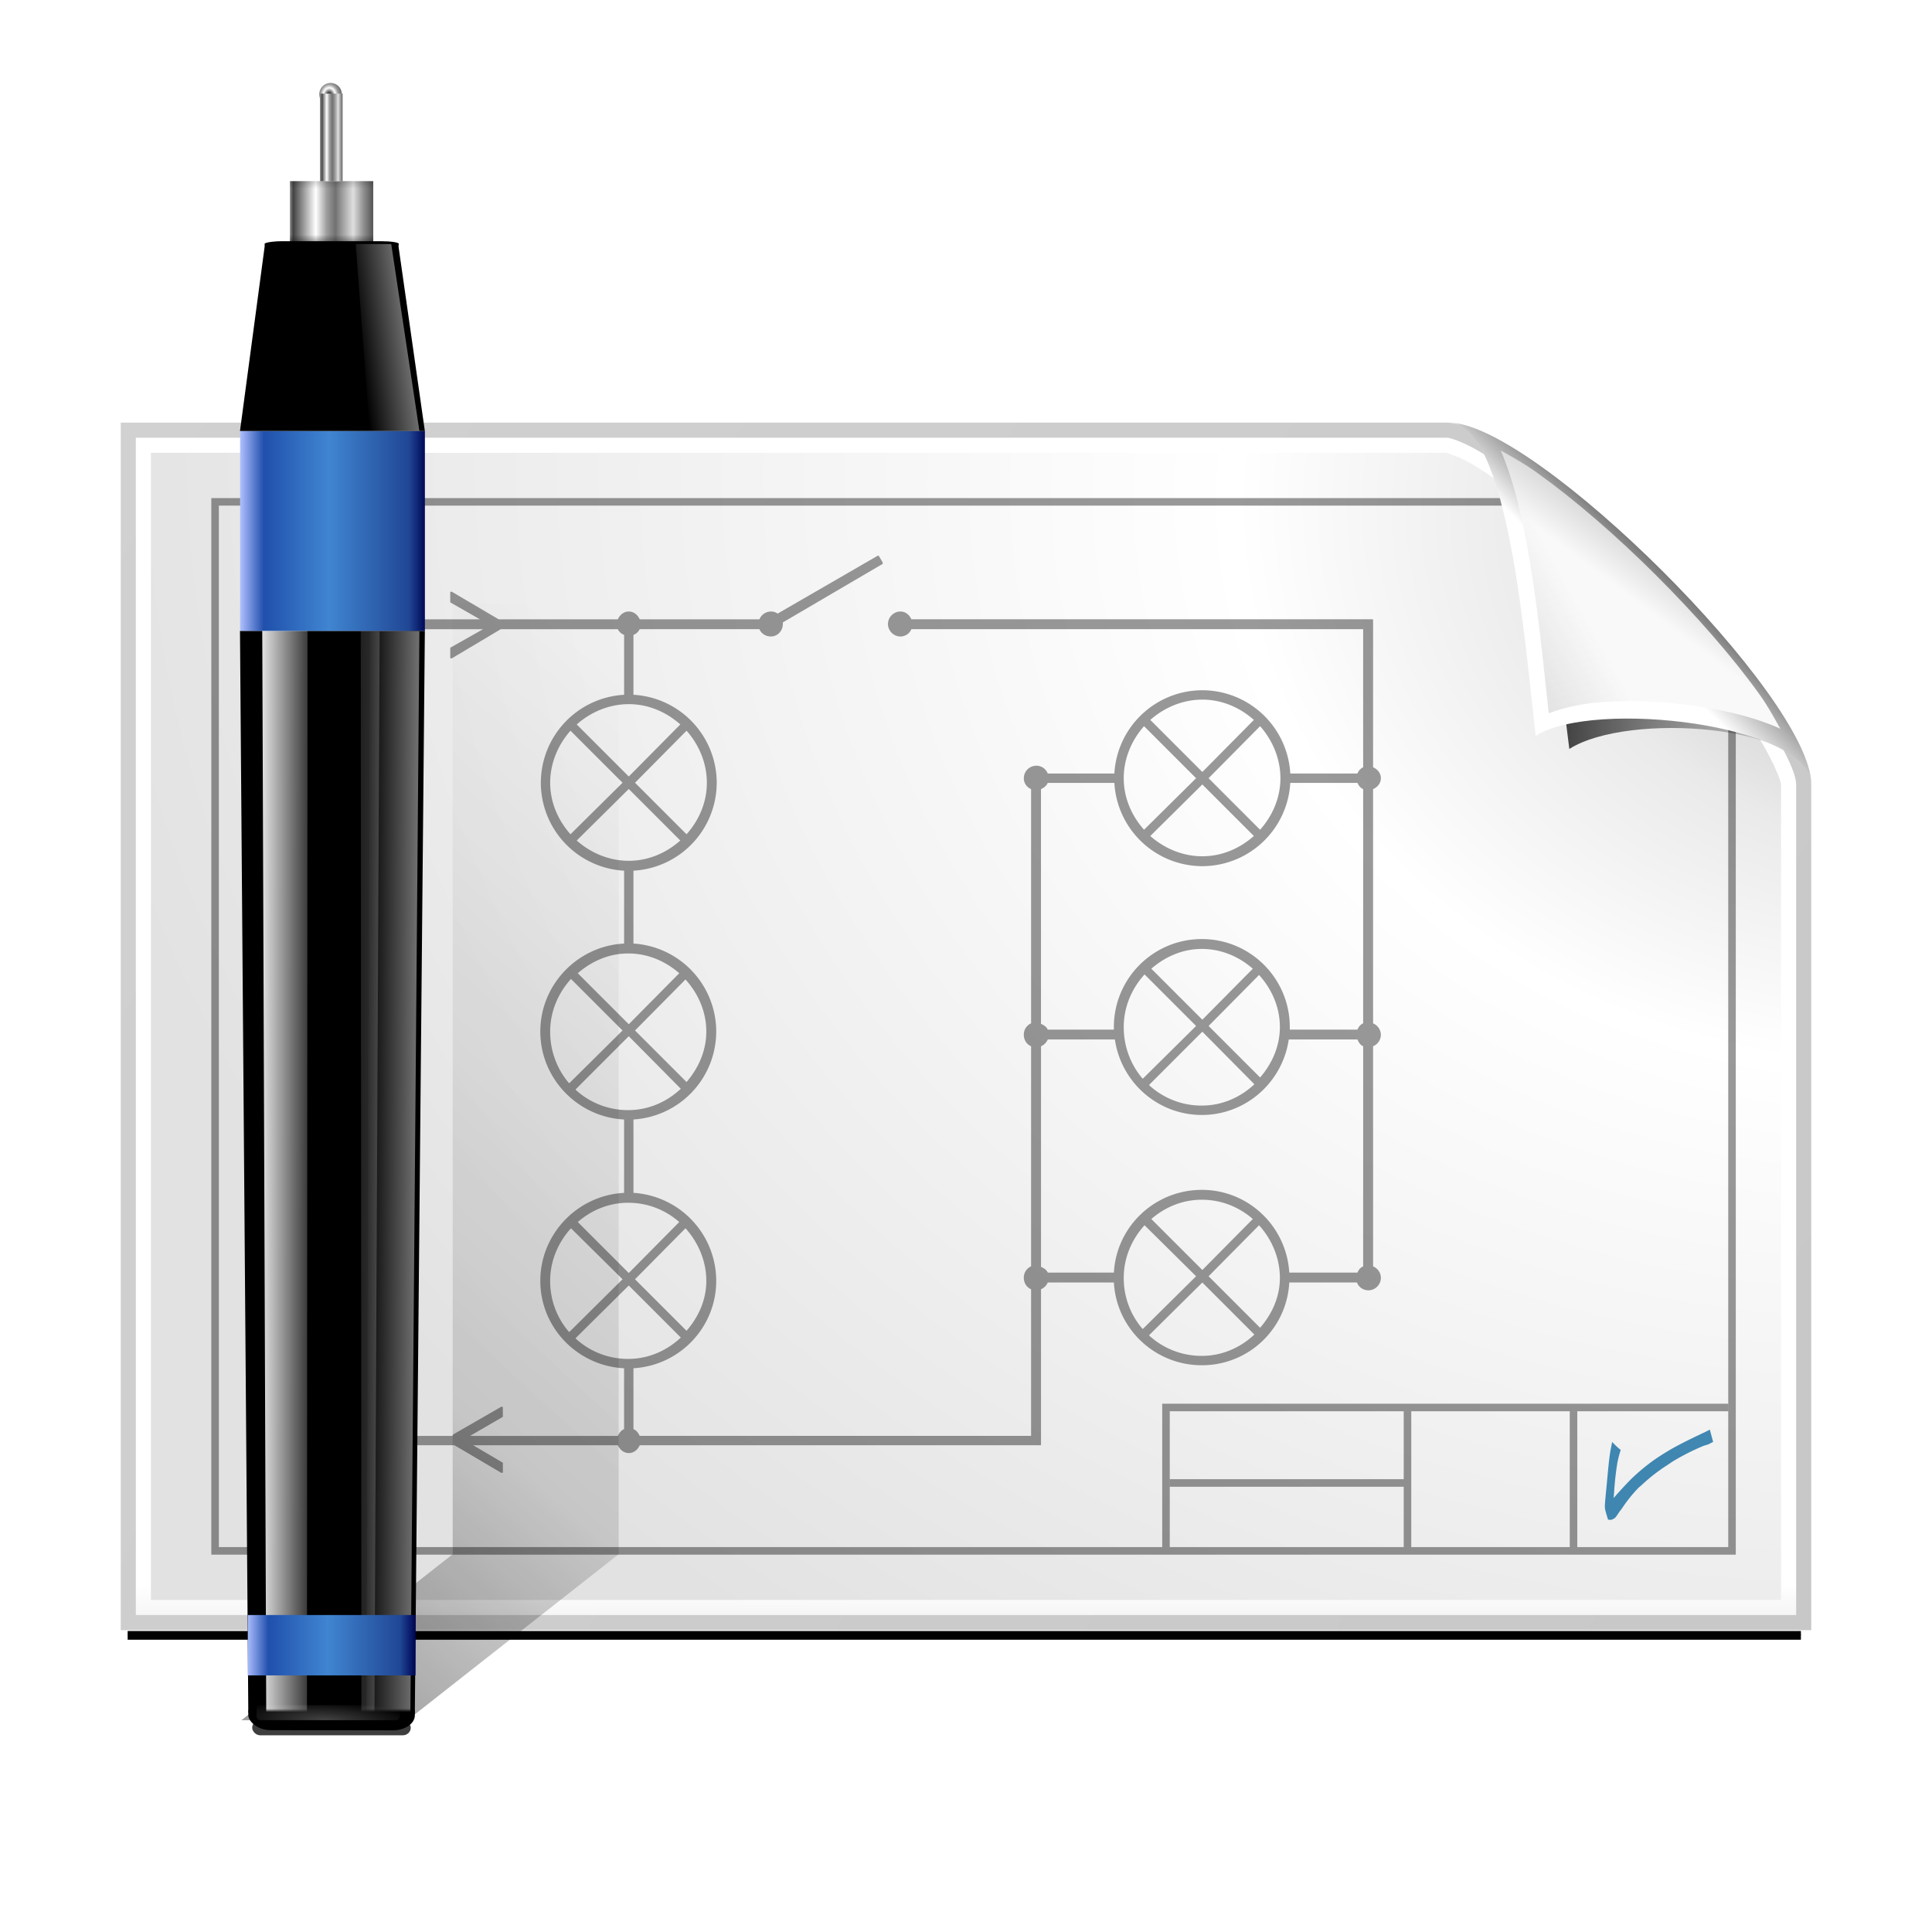
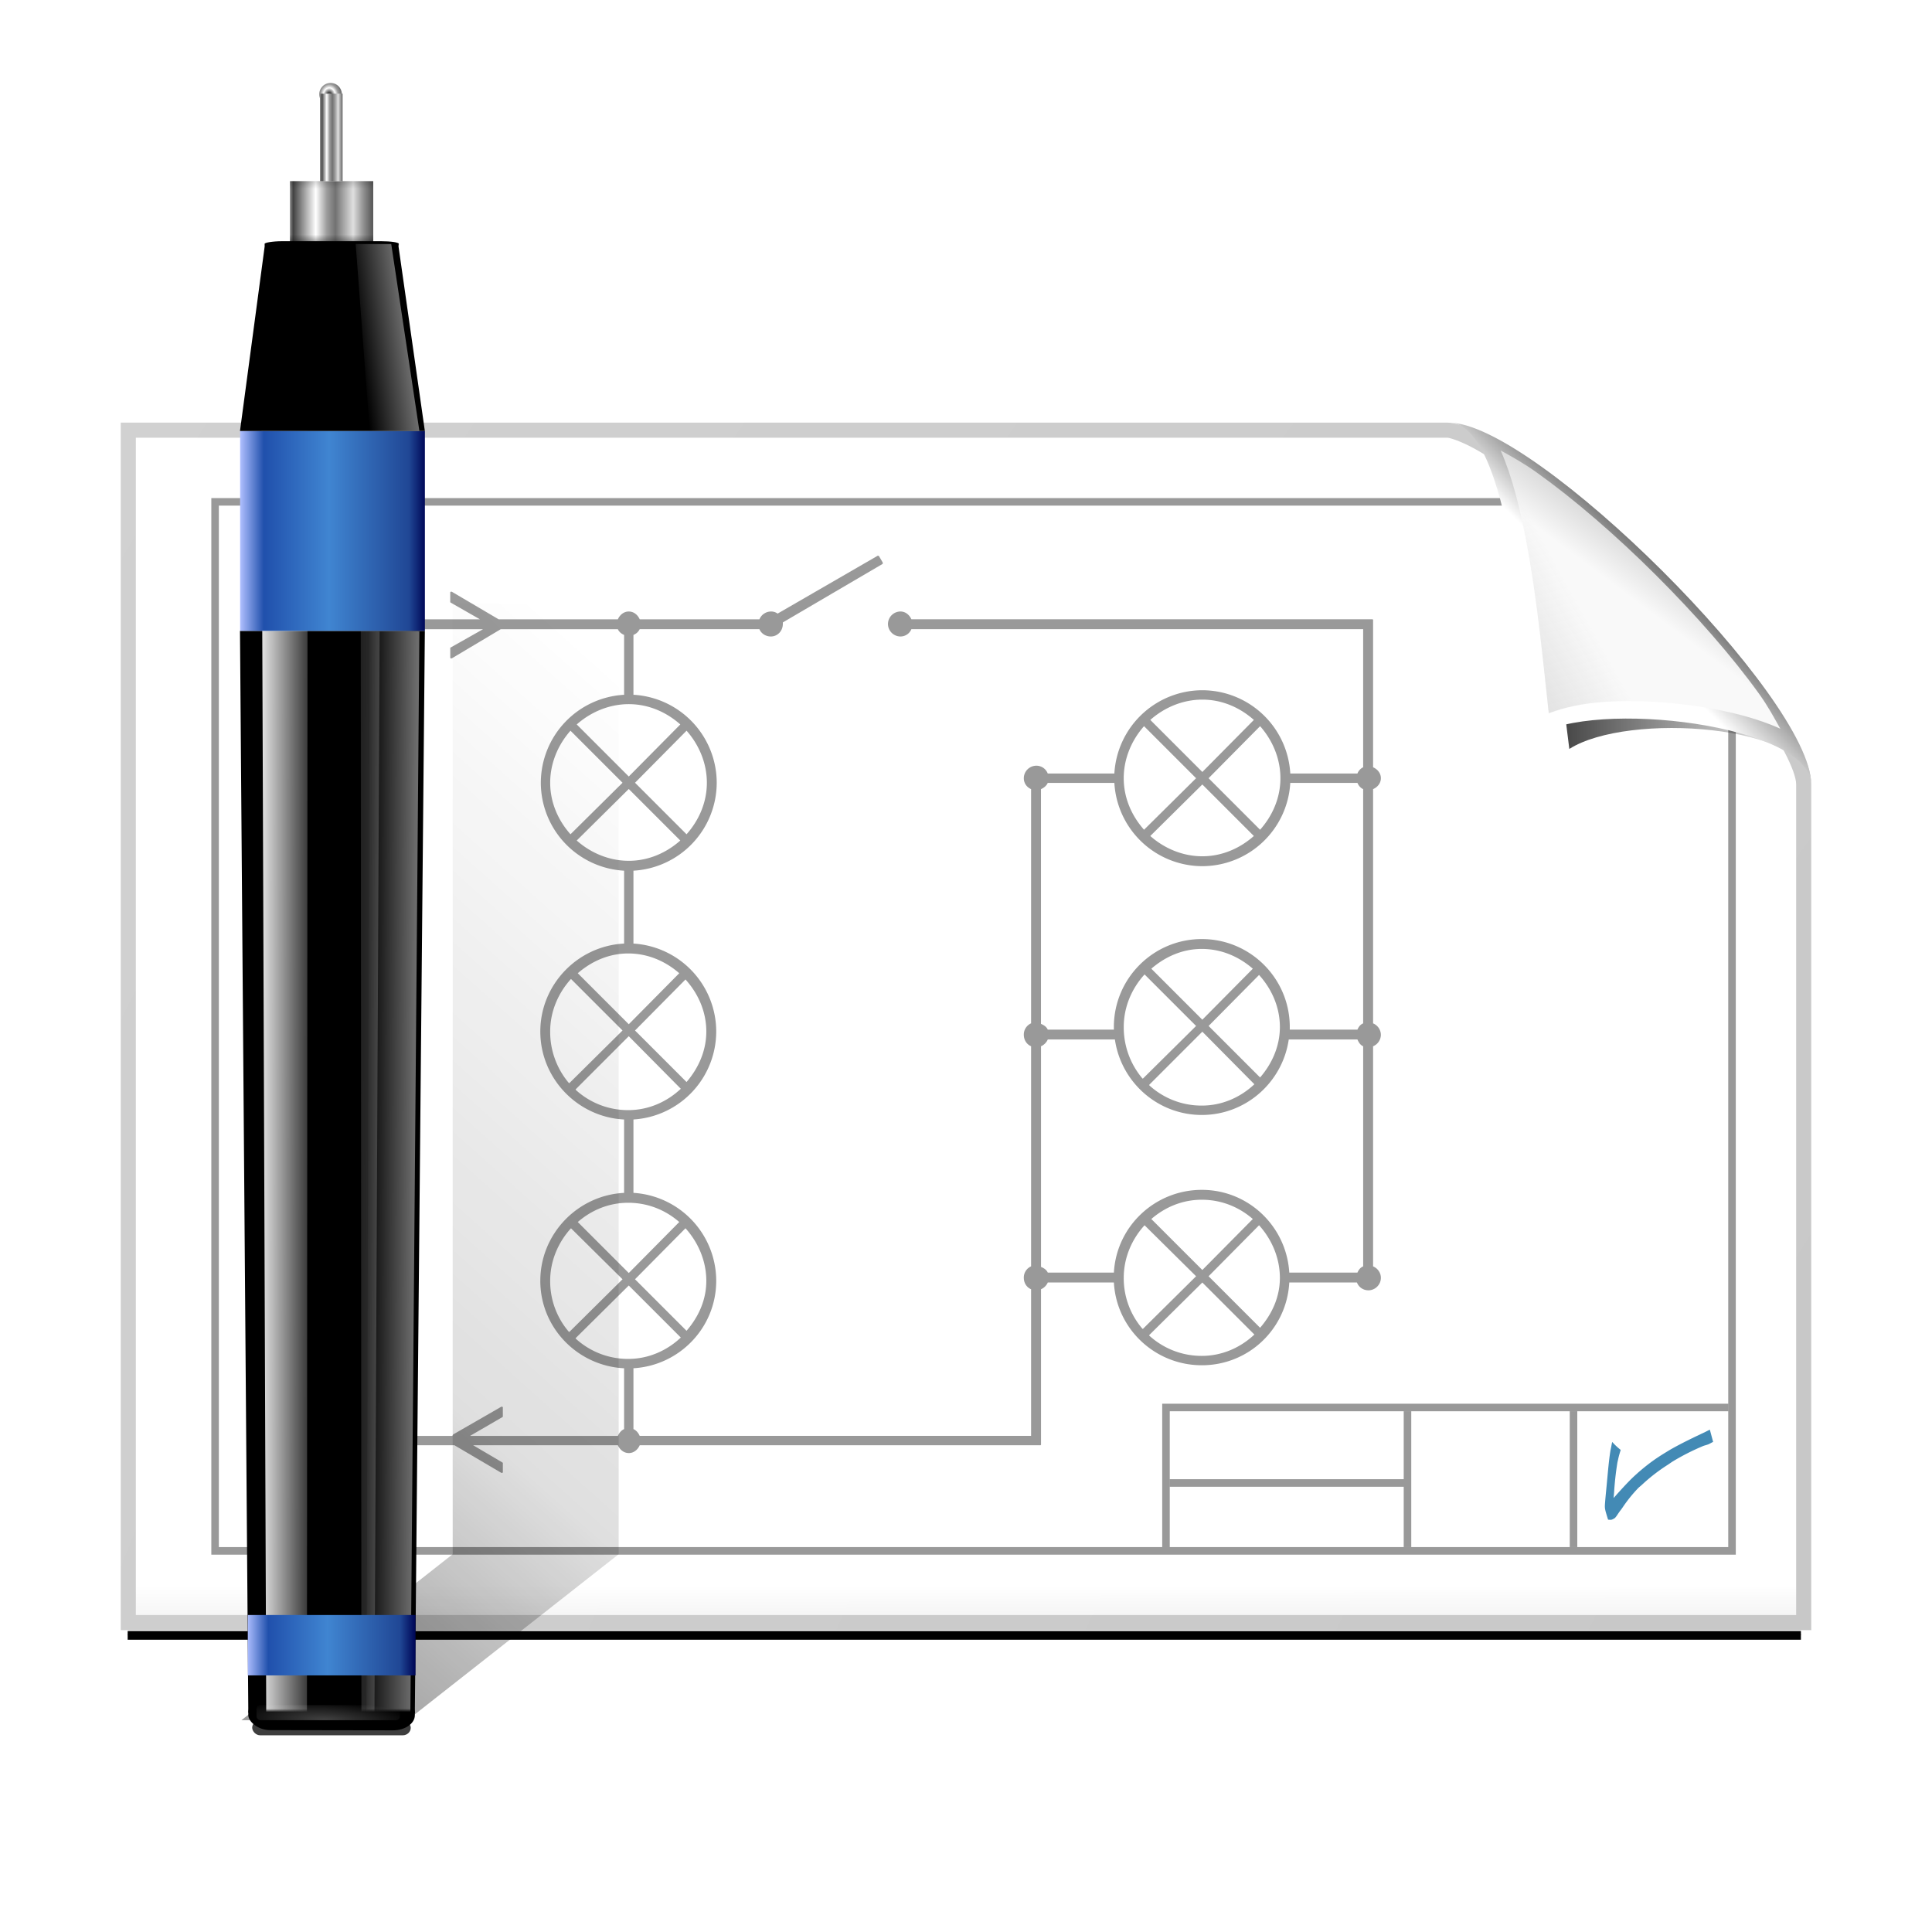
<svg xmlns="http://www.w3.org/2000/svg" xmlns:xlink="http://www.w3.org/1999/xlink" enable-background="new 0 0 116 116" height="128" viewBox="0 0 116 116" width="128">
  <defs>
    <linearGradient id="d">
      <stop offset="0" stop-color="#fff" />
      <stop offset="1" stop-color="#fff" stop-opacity="0" />
    </linearGradient>
    <pattern id="s" patternTransform="translate(114.938 -38.807) scale(.12)" xlink:href="#a" />
    <linearGradient id="c">
      <stop offset="0" stop-color="#656565" />
      <stop offset=".031" stop-color="#8b8b8b" />
      <stop offset=".06" stop-color="#9e9e9e" />
      <stop offset=".098" stop-color="#c7c7c7" />
      <stop offset=".223" stop-color="#eaeaea" />
      <stop offset=".383" stop-color="#fff" />
      <stop offset="1" stop-color="#e2e2e2" />
    </linearGradient>
    <linearGradient id="b">
      <stop offset="0" />
      <stop offset="1" stop-opacity="0" />
    </linearGradient>
    <linearGradient id="m" gradientUnits="userSpaceOnUse" x1="97.414" x2="120" xlink:href="#b" y1="44" y2="44" />
    <filter id="n">
      <feGaussianBlur stdDeviation=".565" />
    </filter>
    <clipPath id="l">
      <path d="M88 32h7.901C100 32 120 50.197 120 55.963V72H88z" />
    </clipPath>
    <radialGradient id="i" cx="91.882" cy="39.875" fx="97.124" fy="43.377" gradientTransform="matrix(68.492 0 0 57.826 -6188.092 -2273.178)" gradientUnits="userSpaceOnUse" r="50.75" xlink:href="#c" />
    <radialGradient id="k" cx="93.192" cy="36.253" fx="98.434" fy="39.756" gradientTransform="matrix(2.075 0 0 1.752 -85.51 -33.598)" gradientUnits="userSpaceOnUse" r="50.75" xlink:href="#c" />
    <linearGradient id="p" gradientUnits="userSpaceOnUse" x1="108" x2="114" y1="44" y2="36">
      <stop offset="0" stop-color="#f9f9f9" />
      <stop offset="1" stop-color="#959595" />
    </linearGradient>
    <filter id="E" height="1.006" width="1.488" x="-.244" y="-.003">
      <feGaussianBlur stdDeviation=".116" />
    </filter>
    <filter id="C" height="1.006" width="1.204" x="-.102" y="-.003">
      <feGaussianBlur stdDeviation=".118" />
    </filter>
    <linearGradient id="e">
      <stop offset="0" stop-color="#afbfff" />
      <stop offset=".128" stop-color="#2050ac" />
      <stop offset=".481" stop-color="#4085d1" />
      <stop offset=".914" stop-color="#204795" />
      <stop offset="1" stop-color="#000959" />
    </linearGradient>
    <linearGradient id="q" gradientUnits="userSpaceOnUse" x1="102.5" x2="107" y1="51.5" y2="49">
      <stop offset="0" stop-color="#e3e3e3" />
      <stop offset="1" stop-color="#e3e3e3" stop-opacity="0" />
    </linearGradient>
    <filter id="g" height="1.957" width="1.024" x="-.012" y="-.479">
      <feGaussianBlur stdDeviation=".558" />
    </filter>
    <linearGradient id="j" gradientUnits="userSpaceOnUse" x1="101.5" x2="101.5" xlink:href="#d" y1="98.781" y2="108.335" />
    <filter id="h" height="4.829" width="1.095" x="-.048" y="-1.914">
      <feGaussianBlur stdDeviation="2.232" />
    </filter>
    <filter id="f" height="11.393" width="1.143" x="-.071" y="-5.196">
      <feGaussianBlur stdDeviation="2.989" />
    </filter>
    <linearGradient id="t" gradientUnits="userSpaceOnUse" x1="-88" x2="48" y1="208" y2="56">
      <stop offset="0" />
      <stop offset=".687" stop-opacity=".498" />
      <stop offset=".787" stop-opacity=".167" />
      <stop offset="1" stop-opacity="0" />
    </linearGradient>
    <filter id="u">
      <feGaussianBlur stdDeviation=".983" />
    </filter>
    <filter id="L" height="2.282" width="1.067" x="-.034" y="-.641">
      <feGaussianBlur stdDeviation=".133" />
    </filter>
    <radialGradient id="K" cx="21.556" cy="118.776" gradientTransform="matrix(1.233 .049 -.01 .253 -3.868 86.875)" gradientUnits="userSpaceOnUse" r="5.07" xlink:href="#d" />
    <filter id="r" height="2.217" width="1.122" x="-.061" y="-.609">
      <feGaussianBlur stdDeviation=".254" />
    </filter>
    <linearGradient id="o" gradientUnits="userSpaceOnUse" x1="97.875" x2="103.313" y1="38.063" y2="32.625">
      <stop offset="0" stop-color="#fff" />
      <stop offset="1" />
    </linearGradient>
    <radialGradient id="v" cx="115.5" cy="10.073" gradientTransform="matrix(2.083 0 0 2.507 -125.144 -15.163)" gradientUnits="userSpaceOnUse" r=".5">
      <stop offset="0" stop-color="#7c7c7c" />
      <stop offset=".085" stop-color="#434343" />
      <stop offset=".25" stop-color="#fff" />
      <stop offset=".375" stop-color="#9c9c9c" />
      <stop offset=".5" stop-color="#717171" />
      <stop offset=".625" stop-color="#a0a0a0" />
      <stop offset=".75" stop-color="#dfdfdf" />
      <stop offset=".875" stop-color="#909090" />
      <stop offset="1" stop-color="#4f4f4f" />
    </radialGradient>
    <linearGradient id="w" gradientTransform="matrix(.451 0 0 .68 -45.197 .222)" gradientUnits="userSpaceOnUse" x1="138.508" x2="149.602" y1="32" y2="32">
      <stop offset="0" stop-color="#7c7c7c" />
      <stop offset=".031" stop-color="#434343" />
      <stop offset=".302" stop-color="#fff" />
      <stop offset=".434" stop-color="#9c9c9c" />
      <stop offset=".537" stop-color="#717171" />
      <stop offset=".625" stop-color="#a0a0a0" />
      <stop offset=".75" stop-color="#dfdfdf" />
      <stop offset=".875" stop-color="#909090" />
      <stop offset="1" stop-color="#4f4f4f" />
    </linearGradient>
    <linearGradient id="x" gradientTransform="matrix(.833 0 0 .803 -76.522 7.893)" gradientUnits="userSpaceOnUse" x1="116" x2="116" xlink:href="#b" y1="20.575" y2="19" />
    <linearGradient id="y" gradientTransform="matrix(.329 0 0 .076 -170.352 12.948)" gradientUnits="userSpaceOnUse" x1="471.8" x2="471.804" xlink:href="#b" y1="141.475" y2="144.057" />
    <linearGradient id="z" gradientTransform="matrix(.123 0 0 .876 2.06 -10.713)" gradientUnits="userSpaceOnUse" x1="138.508" x2="149.602" y1="32" y2="32">
      <stop offset="0" stop-color="#7c7c7c" />
      <stop offset=".031" stop-color="#434343" />
      <stop offset=".25" stop-color="#fff" />
      <stop offset=".375" stop-color="#9c9c9c" />
      <stop offset=".5" stop-color="#717171" />
      <stop offset=".625" stop-color="#a0a0a0" />
      <stop offset=".75" stop-color="#dfdfdf" />
      <stop offset=".875" stop-color="#909090" />
      <stop offset="1" stop-color="#4f4f4f" />
    </linearGradient>
    <linearGradient id="A" gradientTransform="matrix(-.122 -0 .006 -1.147 78.51 203.61)" gradientUnits="userSpaceOnUse" x1="446.257" x2="470.738" xlink:href="#d" y1="108.021" y2="108.021" />
    <linearGradient id="B" gradientTransform="matrix(-.465 -.003 .001 -1.672 357.35 264.355)" gradientUnits="userSpaceOnUse" x1="469.106" x2="460.064" xlink:href="#d" y1="108.021" y2="108.021" />
    <linearGradient id="D" gradientTransform="matrix(-.123 -.001 .002 -1.672 201.309 263.496)" gradientUnits="userSpaceOnUse" x1="446.257" x2="470.738" xlink:href="#d" y1="108.021" y2="108.021" />
    <linearGradient id="F" gradientTransform="matrix(.408 0 0 .442 -207.055 -174.268)" gradientUnits="userSpaceOnUse" x1="471.303" x2="471.304" xlink:href="#b" y1="141.252" y2="141.701" />
    <linearGradient id="G" gradientUnits="userSpaceOnUse" x1="14.236" x2="25.33" xlink:href="#e" y1="40.94" y2="40.94" />
    <linearGradient id="H" gradientTransform="matrix(-.122 0 .027 .198 75.739 7.878)" gradientUnits="userSpaceOnUse" x1="446.257" x2="470.738" xlink:href="#d" y1="108.021" y2="108.021" />
    <linearGradient id="I" gradientTransform="matrix(.833 0 0 .803 -76.522 -36.067)" gradientUnits="userSpaceOnUse" x1="116" x2="116" xlink:href="#b" y1="23.08" y2="19.517" />
    <linearGradient id="J" gradientTransform="matrix(.907 0 0 .302 -85.135 -119.02)" gradientUnits="userSpaceOnUse" x1="110.008" x2="121.102" xlink:href="#e" y1="37" y2="37" />
  </defs>
  <g filter="url(#f)">
    <path d="M7.782 106.887h112.25v2.794c-35.016-.014-72.463.015-112.25 0z" filter="url(#g)" transform="matrix(.895 0 0 .083 .7 89.058)" />
  </g>
  <path d="M7.782 106.887h112.25v2.794c-35.016-.014-72.463.015-112.25 0z" filter="url(#h)" transform="matrix(.895 0 0 .115 .7 85.838)" />
  <path d="M7.25 25.375h79.66c3.715 0 21.84 16.491 21.84 21.717v50.783H7.25z" fill="url(#i)" />
  <path d="M8.156 29.906v70.688h99.688V50.719c0-.781-1.004-2.805-2.719-5.032s-4.058-4.76-6.531-7.124c-2.473-2.365-5.073-4.561-7.25-6.157-1.09-.797-2.08-1.444-2.875-1.875s-1.435-.625-1.563-.625z" fill="url(#j)" transform="translate(0 -3.625)" />
-   <path d="M9.063 30.813v68.874h97.874V50.72c0-.265-.826-2.328-2.5-4.5s-4.02-4.69-6.468-7.032c-2.449-2.34-5.022-4.499-7.156-6.062-1.068-.782-2.01-1.412-2.75-1.813s-1.36-.5-1.157-.5z" fill="url(#k)" transform="translate(0 -3.625)" />
  <path d="M12.688 29.906v63.438h91.531v-50.75h-.453V92.89H13.14V30.359h79.296v-.453z" fill-opacity=".402" />
  <path clip-path="url(#l)" d="M97.414 32c4 0 5.901 16.04 6.586 21.635C107.86 51.171 120 52 120 56c0-5.759-16.896-24-22.586-24z" fill="url(#m)" filter="url(#n)" transform="translate(0 -3.625) scale(.906)" />
  <path d="M87 25.375c3.625 0 4.586 13.735 5.207 18.806 3.498-2.233 16.543-.681 16.543 2.944v-.028c0-5.22-16.594-21.722-21.75-21.722z" fill="url(#o)" />
  <path d="M99.25 34.156c.718 1.617 1.257 3.704 1.688 5.969.79 4.166 1.173 8.583 1.5 11.469 1.066-.406 2.276-.686 3.718-.782 1.96-.129 4.156-.003 6.25.313 1.994.3 3.875.787 5.375 1.469-.418-.744-.805-1.476-1.406-2.313-1.767-2.463-4.226-5.265-6.844-7.875s-5.411-5.022-7.875-6.781c-.878-.627-1.635-1.042-2.406-1.469z" fill="url(#p)" transform="translate(.181 -3.897) scale(.906)" />
  <path d="M99.25 34.156c.718 1.617 1.257 3.703 1.688 5.969.788 4.155 1.173 8.55 1.5 11.438 1.062-.4 2.286-.656 3.718-.75 1.96-.13 4.155-.035 6.25.28 1.983.3 3.848.824 5.344 1.5-.417-.741-.776-1.476-1.375-2.312-1.767-2.463-4.226-5.234-6.844-7.843s-5.411-5.054-7.875-6.813c-.878-.627-1.635-1.043-2.406-1.469z" fill="url(#q)" transform="translate(.181 -3.897) scale(.906)" />
  <g fill-opacity=".402">
    <path d="M69.781 84.281v8.61h.453v-8.157h33.532v-.453H70.234z" />
    <path d="M84.281 84.734h.453v8.156h-.453zM84.281 88.813H70.234v.453h14.047zM94.25 84.734h.453v8.156h-.453zM52.69 33.372l-6 3.469a.664.664 0 0 0-.406-.125.756.756 0 0 0-.687.468h-7.188c-.114-.259-.349-.468-.656-.468-.307 0-.542.21-.656.468H29.94l-2.813-1.656a.066.066 0 0 0-.031 0 .066.066 0 0 0-.031 0 .066.066 0 0 0-.032.031.066.066 0 0 0 0 .032v.53a.066.066 0 0 0 0 .032.066.066 0 0 0 .032.031l1.75 1H16.222a.066.066 0 0 0-.031 0 .066.066 0 0 0-.032.032.066.066 0 0 0 0 .03v.47a.066.066 0 0 0 0 .03.066.066 0 0 0 .032.032c.01.003.02.003.03 0h12.782l-1.937 1.094a.066.066 0 0 0-.032.031.066.066 0 0 0 0 .031v.532a.066.066 0 0 0 0 .03.066.066 0 0 0 .032.032c.01.003.02.003.03 0 .011.003.022.003.032 0l2.938-1.75h7.03c.078.165.212.274.376.344v3.594a5.3 5.3 0 0 0-5 5.28 5.3 5.3 0 0 0 5 5.282v4.375c-2.787.142-5.031 2.46-5.031 5.281 0 2.823 2.244 5.14 5.03 5.282v4.406c-2.786.142-5.03 2.459-5.03 5.281 0 2.822 2.244 5.109 5.03 5.25v3.653c-.173.074-.296.235-.374.407h-8.875l1.937-1.125a.066.066 0 0 0 .032-.032.066.066 0 0 0 0-.031v-.5a.066.066 0 0 0 0-.031.066.066 0 0 0-.032-.031.066.066 0 0 0-.03 0 .066.066 0 0 0-.032 0l-2.875 1.656a.066.066 0 0 0-.031.031l-.032.063H17.13a.066.066 0 0 0-.032 0 .066.066 0 0 0-.031.03.066.066 0 0 0 0 .032v.438a.066.066 0 0 0 0 .03.066.066 0 0 0 .03.032c.011.003.022.003.032 0h10.156l2.813 1.656c.01.003.02.003.031 0 .01.003.021.003.031 0a.066.066 0 0 0 .032-.031.066.066 0 0 0 0-.031v-.5a.066.066 0 0 0 0-.031.066.066 0 0 0-.032-.032l-1.75-1.031h8.688c.114.259.35.469.656.469.307 0 .542-.21.656-.469h24.032c.01.003.02.003.03 0a.066.066 0 0 0 .032-.031.066.066 0 0 0 0-.031v-9.304a.789.789 0 0 0 .406-.406h3.97c.15 2.779 2.465 4.969 5.28 4.969 2.816 0 5.1-2.191 5.25-4.969h4.063c.105.276.37.469.687.469.412 0 .75-.341.75-.75 0-.31-.2-.577-.468-.688V62.82a.755.755 0 0 0 .468-.688.755.755 0 0 0-.468-.687V47.38c.26-.113.468-.351.468-.656 0-.305-.207-.543-.468-.656v-8.823a.066.066 0 0 0 0-.03.066.066 0 0 0-.032-.032.066.066 0 0 0-.03 0H54.721c-.114-.259-.35-.468-.656-.468a.755.755 0 0 0-.75.75c0 .409.338.75.75.75a.71.71 0 0 0 .656-.438h27.125v8.29a.696.696 0 0 0-.344.376h-4.031a5.3 5.3 0 0 0-5.281-5 5.3 5.3 0 0 0-5.282 5h-4a.729.729 0 0 0-.687-.469.755.755 0 0 0-.75.75c0 .3.177.542.437.656v14.063a.734.734 0 0 0-.437.687c0 .306.17.576.437.688v13.215a.734.734 0 0 0-.437.688c0 .306.17.576.437.687v8.804h-23.5c-.078-.172-.2-.333-.375-.407v-3.653c2.766-.164 4.97-2.443 4.97-5.25a5.299 5.299 0 0 0-4.97-5.281v-4.406a5.299 5.299 0 0 0 4.97-5.282 5.299 5.299 0 0 0-4.97-5.28v-4.376a5.3 5.3 0 0 0 5-5.281 5.3 5.3 0 0 0-5-5.281v-3.594a.696.696 0 0 0 .375-.344h7.188c.112.265.38.438.687.438.412 0 .72-.345.72-.75 0-.035.007-.072 0-.094l5.968-3.5a.066.066 0 0 0 .031-.031.066.066 0 0 0 0-.032.066.066 0 0 0 0-.03l-.219-.376a.066.066 0 0 0-.03-.031.066.066 0 0 0-.032 0 .066.066 0 0 0-.031 0zm-14.937 8.906c1.194 0 2.266.484 3.094 1.219l-3.094 3.125-3.125-3.125c.829-.734 1.932-1.219 3.125-1.219zm34.438-.272c1.193 0 2.265.484 3.093 1.219l-3.093 3.125-3.125-3.125c.828-.734 1.931-1.219 3.125-1.219zm-37.938 1.866l3.125 3.125-3.125 3.094c-.735-.828-1.219-1.9-1.219-3.094s.485-2.296 1.22-3.125zm6.969 0c.734.829 1.219 1.931 1.219 3.125 0 1.193-.484 2.266-1.22 3.094l-3.093-3.094zM68.69 43.6l3.125 3.125-3.125 3.094c-.735-.828-1.22-1.9-1.22-3.094 0-1.193.485-2.296 1.22-3.125zm6.968 0c.735.829 1.22 1.932 1.22 3.125s-.485 2.266-1.22 3.094l-3.093-3.094zm-12.75 3.406h4a5.3 5.3 0 0 0 5.282 5 5.3 5.3 0 0 0 5.28-5h4.032c.07.163.178.298.344.375v14.063c-.17.07-.27.21-.344.375h-4.062v-.157c0-2.913-2.368-5.28-5.282-5.28s-5.28 2.367-5.28 5.28v.157h-3.97c-.075-.172-.237-.272-.406-.344V47.381c.173-.077.332-.202.406-.375zm-25.156.366l3.094 3.094c-.828.734-1.9 1.218-3.094 1.218-1.193 0-2.296-.484-3.125-1.218zm34.438-.272l3.093 3.094c-.828.734-1.9 1.218-3.093 1.218-1.194 0-2.297-.484-3.125-1.218zM37.72 57.247c1.18 0 2.24.468 3.063 1.187l-3.03 3.063-3.063-3.063c.822-.711 1.86-1.187 3.03-1.187zm34.438-.272c1.18 0 2.239.468 3.063 1.188l-3.031 3.062-3.063-3.063c.822-.711 1.86-1.187 3.031-1.187zm-37.875 1.803l3.094 3.094-3.187 3.156c-.005-.005-.027.005-.032 0a4.75 4.75 0 0 1-1.125-3.094c0-1.216.492-2.322 1.25-3.156zm34.438-.272l3.094 3.094-3.188 3.156c-.004-.005-.027.005-.031 0a4.75 4.75 0 0 1-1.125-3.094c0-1.216.491-2.322 1.25-3.156zm-27.563.303c.752.832 1.25 1.917 1.25 3.125 0 1.167-.48 2.21-1.187 3.032l-3.094-3.094zm34.438-.271c.751.831 1.25 1.916 1.25 3.125 0 1.166-.48 2.21-1.188 3.03L72.566 61.6zm-37.844 3.678l3.125 3.156c-.83.78-1.93 1.281-3.156 1.281a4.643 4.643 0 0 1-3.156-1.219.066.066 0 0 0 0-.03zm34.438-.272l3.125 3.156c-.83.78-1.93 1.281-3.157 1.281a4.643 4.643 0 0 1-3.156-1.219.066.066 0 0 0 0-.03zm-9.282.468h4.032c.367 2.556 2.562 4.532 5.218 4.532s4.85-1.976 5.22-4.532c.01.003.02.003.03 0h4.094c.072.168.17.332.344.407v13.215c-.17.071-.27.21-.344.375H77.41c-.166-2.765-2.444-4.968-5.25-4.968-2.815 0-5.13 2.19-5.28 4.968h-3.97c-.075-.172-.237-.271-.406-.343V62.819a.789.789 0 0 0 .406-.407zm-25.187 9.804c1.18 0 2.239.438 3.062 1.156l-3.03 3.062-3.063-3.062c.821-.71 1.858-1.156 3.03-1.156zm34.437-.182c1.181 0 2.24.44 3.063 1.157l-3.031 3.062-3.063-3.062c.822-.71 1.859-1.157 3.031-1.157zm-37.875 1.713l3.094 3.062-3.187 3.157c-.005-.005-.027.005-.032 0a4.653 4.653 0 0 1-1.125-3.063c0-1.216.492-2.322 1.25-3.156zm6.875 0c.751.832 1.25 1.947 1.25 3.156 0 1.167-.48 2.18-1.187 3l-3.094-3.094zm27.563-.181l3.094 3.062-3.188 3.156c-.004-.005-.027.005-.031 0a4.653 4.653 0 0 1-1.125-3.062c0-1.217.491-2.323 1.25-3.156zm6.875 0c.75.832 1.25 1.947 1.25 3.156 0 1.166-.48 2.18-1.188 3l-3.093-3.094zm-37.844 3.618l3.125 3.125c-.83.78-1.93 1.282-3.156 1.282a4.656 4.656 0 0 1-3.156-1.22c-.005-.004.005-.026 0-.03zm34.438-.18l3.125 3.124c-.83.78-1.93 1.281-3.157 1.281a4.656 4.656 0 0 1-3.156-1.218c-.005-.005.005-.027 0-.032z" />
  </g>
  <rect filter="url(#r)" height="1" opacity=".871" ry=".5" transform="matrix(.952 0 0 .906 -1.042 -3.625)" width="10" x="17" y="118" />
  <path d="M7.25 25.375h79.66c3.715 0 21.84 16.491 21.84 21.717v50.783H7.25z" fill="url(#s)" opacity=".035" />
  <path d="M102.661 85.839c-.097.045-.186.096-.283.141-.717.34-1.436.682-2.124 1.077-.256.157-.43.26-.68.424-.426.28-.833.6-1.218.935-.233.213-.29.259-.51.481-.265.27-.512.54-.764.822-.064.078-.134.148-.198.226.007-.112.02-.227.028-.34a18.37 18.37 0 0 1 .198-1.784c.017-.085.039-.17.057-.255.037-.171.09-.341.142-.51-.119-.103-.253-.197-.51-.48-.022.092-.04.188-.057.282-.017.095-.041.189-.056.284-.094.605-.14 1.202-.199 1.812-.036.405-.081.813-.113 1.218-.033.403-.027.406.17 1.048.01.033.05.025.085.028.13.014.15-.006.255-.057.024-.022.062-.032.085-.056.089-.095.152-.205.226-.312.17-.242.042-.044.227-.311a8.61 8.61 0 0 1 .934-1.161c.081-.082.173-.146.255-.227.468-.435.964-.817 1.501-1.161.114-.073.226-.156.34-.227a13.918 13.918 0 0 1 1.784-.906c.106-.045.234-.069.34-.113.098-.04.185-.102.283-.142l-.198-.736z" fill="#00619a" fill-opacity=".847" opacity=".871" />
  <path d="M30 45v63l-14 11h11l14-11V45z" fill="url(#t)" filter="url(#u)" opacity=".871" transform="translate(0 -4.531) scale(.906)" />
  <g transform="translate(.181 -9.063)">
    <path d="M116 10.06a.5.5 0 1 1-1 0 .5.5 0 0 1 1 0z" fill="url(#v)" transform="matrix(1.359 0 0 1.359 -137.297 1.052)" />
    <rect fill="url(#w)" height="4.08" rx="0" width="5" x="17.228" y="19.94" />
    <rect fill="url(#x)" height="4.08" rx="0" width="5" x="17.228" y="19.94" />
    <rect fill="url(#y)" height=".443" rx="1.062" ry=".157" transform="matrix(-1 0 .007 1 0 0)" width="8.057" x="-23.598" y="23.546" />
    <rect fill="url(#z)" height="5.255" rx="0" width="1.359" x="19.031" y="14.686" />
    <g fill-rule="evenodd">
      <path d="M24.726 111.927l.602-64.987h-11.1l.5 64.949 9.998.038z" />
      <path d="M24.458 111.926L25 46.974l-2.984-.027-.192 64.969 2.634.01z" fill="url(#A)" opacity=".426" />
      <path d="M142.528 129.636l.039-94.523-2.784-.04.288 94.55 2.457.013z" fill="url(#B)" filter="url(#C)" transform="matrix(.994 0 0 .824 -123.423 5.988)" />
      <path d="M146.604 129.772l.313-94.735-1.14-.03.039 94.76.788.004z" fill="url(#D)" filter="url(#E)" opacity=".426" transform="matrix(.994 0 0 .686 -123.423 22.943)" />
    </g>
    <rect fill="url(#F)" height="2.563" rx="1.318" ry=".909" transform="rotate(-179.905) skewX(.014)" width="10.001" x="-24.886" y="-112.916" />
    <rect fill="url(#G)" height="12" rx="0" width="11.094" x="14.236" y="34.94" />
    <g fill-rule="evenodd">
      <path d="M23.726 23.715l1.602 11.225h-11.1l1.5-11.219 7.998-.006z" />
      <path d="M23.309 23.715l1.69 11.22-2.983.004-.841-11.222 2.134-.002z" fill="url(#H)" opacity=".426" />
      <path d="M142.126 129.75l.44-94.637-2.783-.04.288 94.663 2.055.013z" fill="url(#B)" filter="url(#C)" transform="matrix(.994 0 .007 -.118 -124.039 39.086)" />
      <path d="M146.604 129.772l.313-94.735-1.14-.03.039 94.76.788.004z" fill="url(#D)" filter="url(#E)" opacity=".426" transform="matrix(.994 0 -.007 -.118 -123.162 39.086)" />
    </g>
    <rect fill="url(#I)" height="1.606" rx="0" transform="scale(1 -1)" width="5" x="17.228" y="-21.547" />
    <rect fill="url(#J)" height="3.625" rx="0" transform="scale(1 -1)" width="10.068" x="14.698" y="-109.656" />
  </g>
  <rect fill="url(#K)" filter="url(#L)" height="1" opacity=".51" ry=".25" transform="translate(0 -3.625) scale(.906)" width="9.5" x="17" y="117" />
</svg>